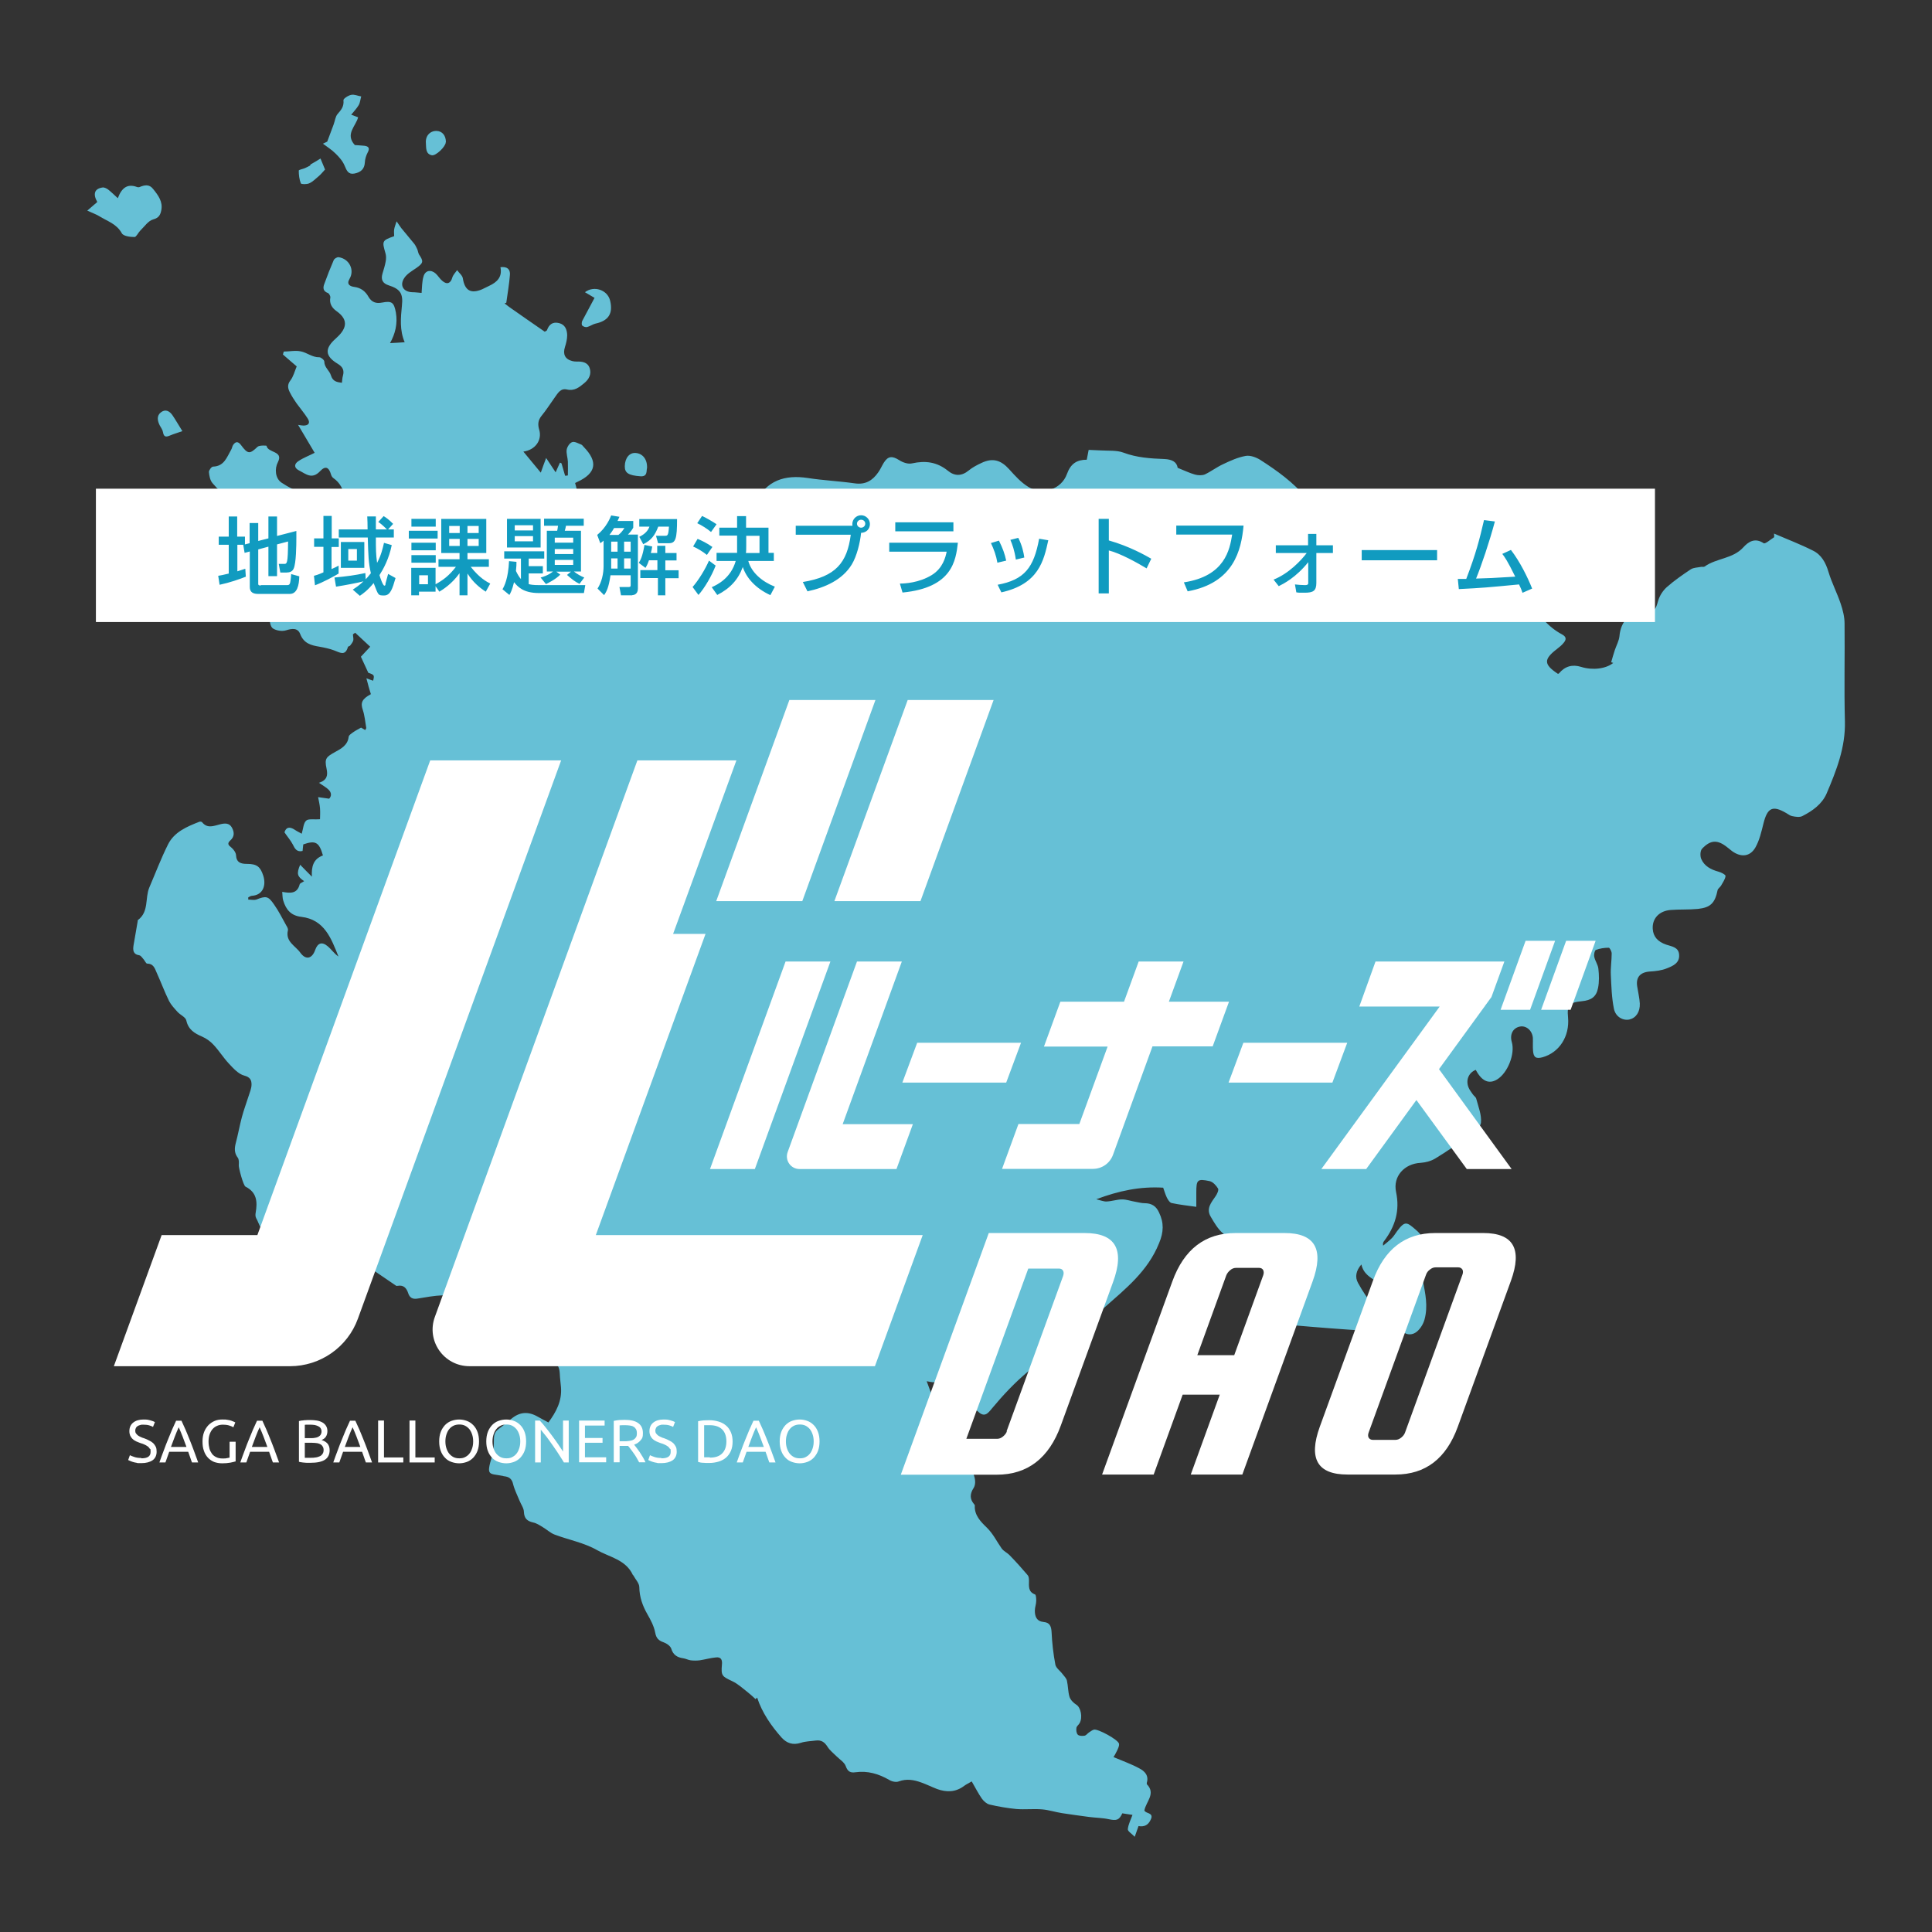
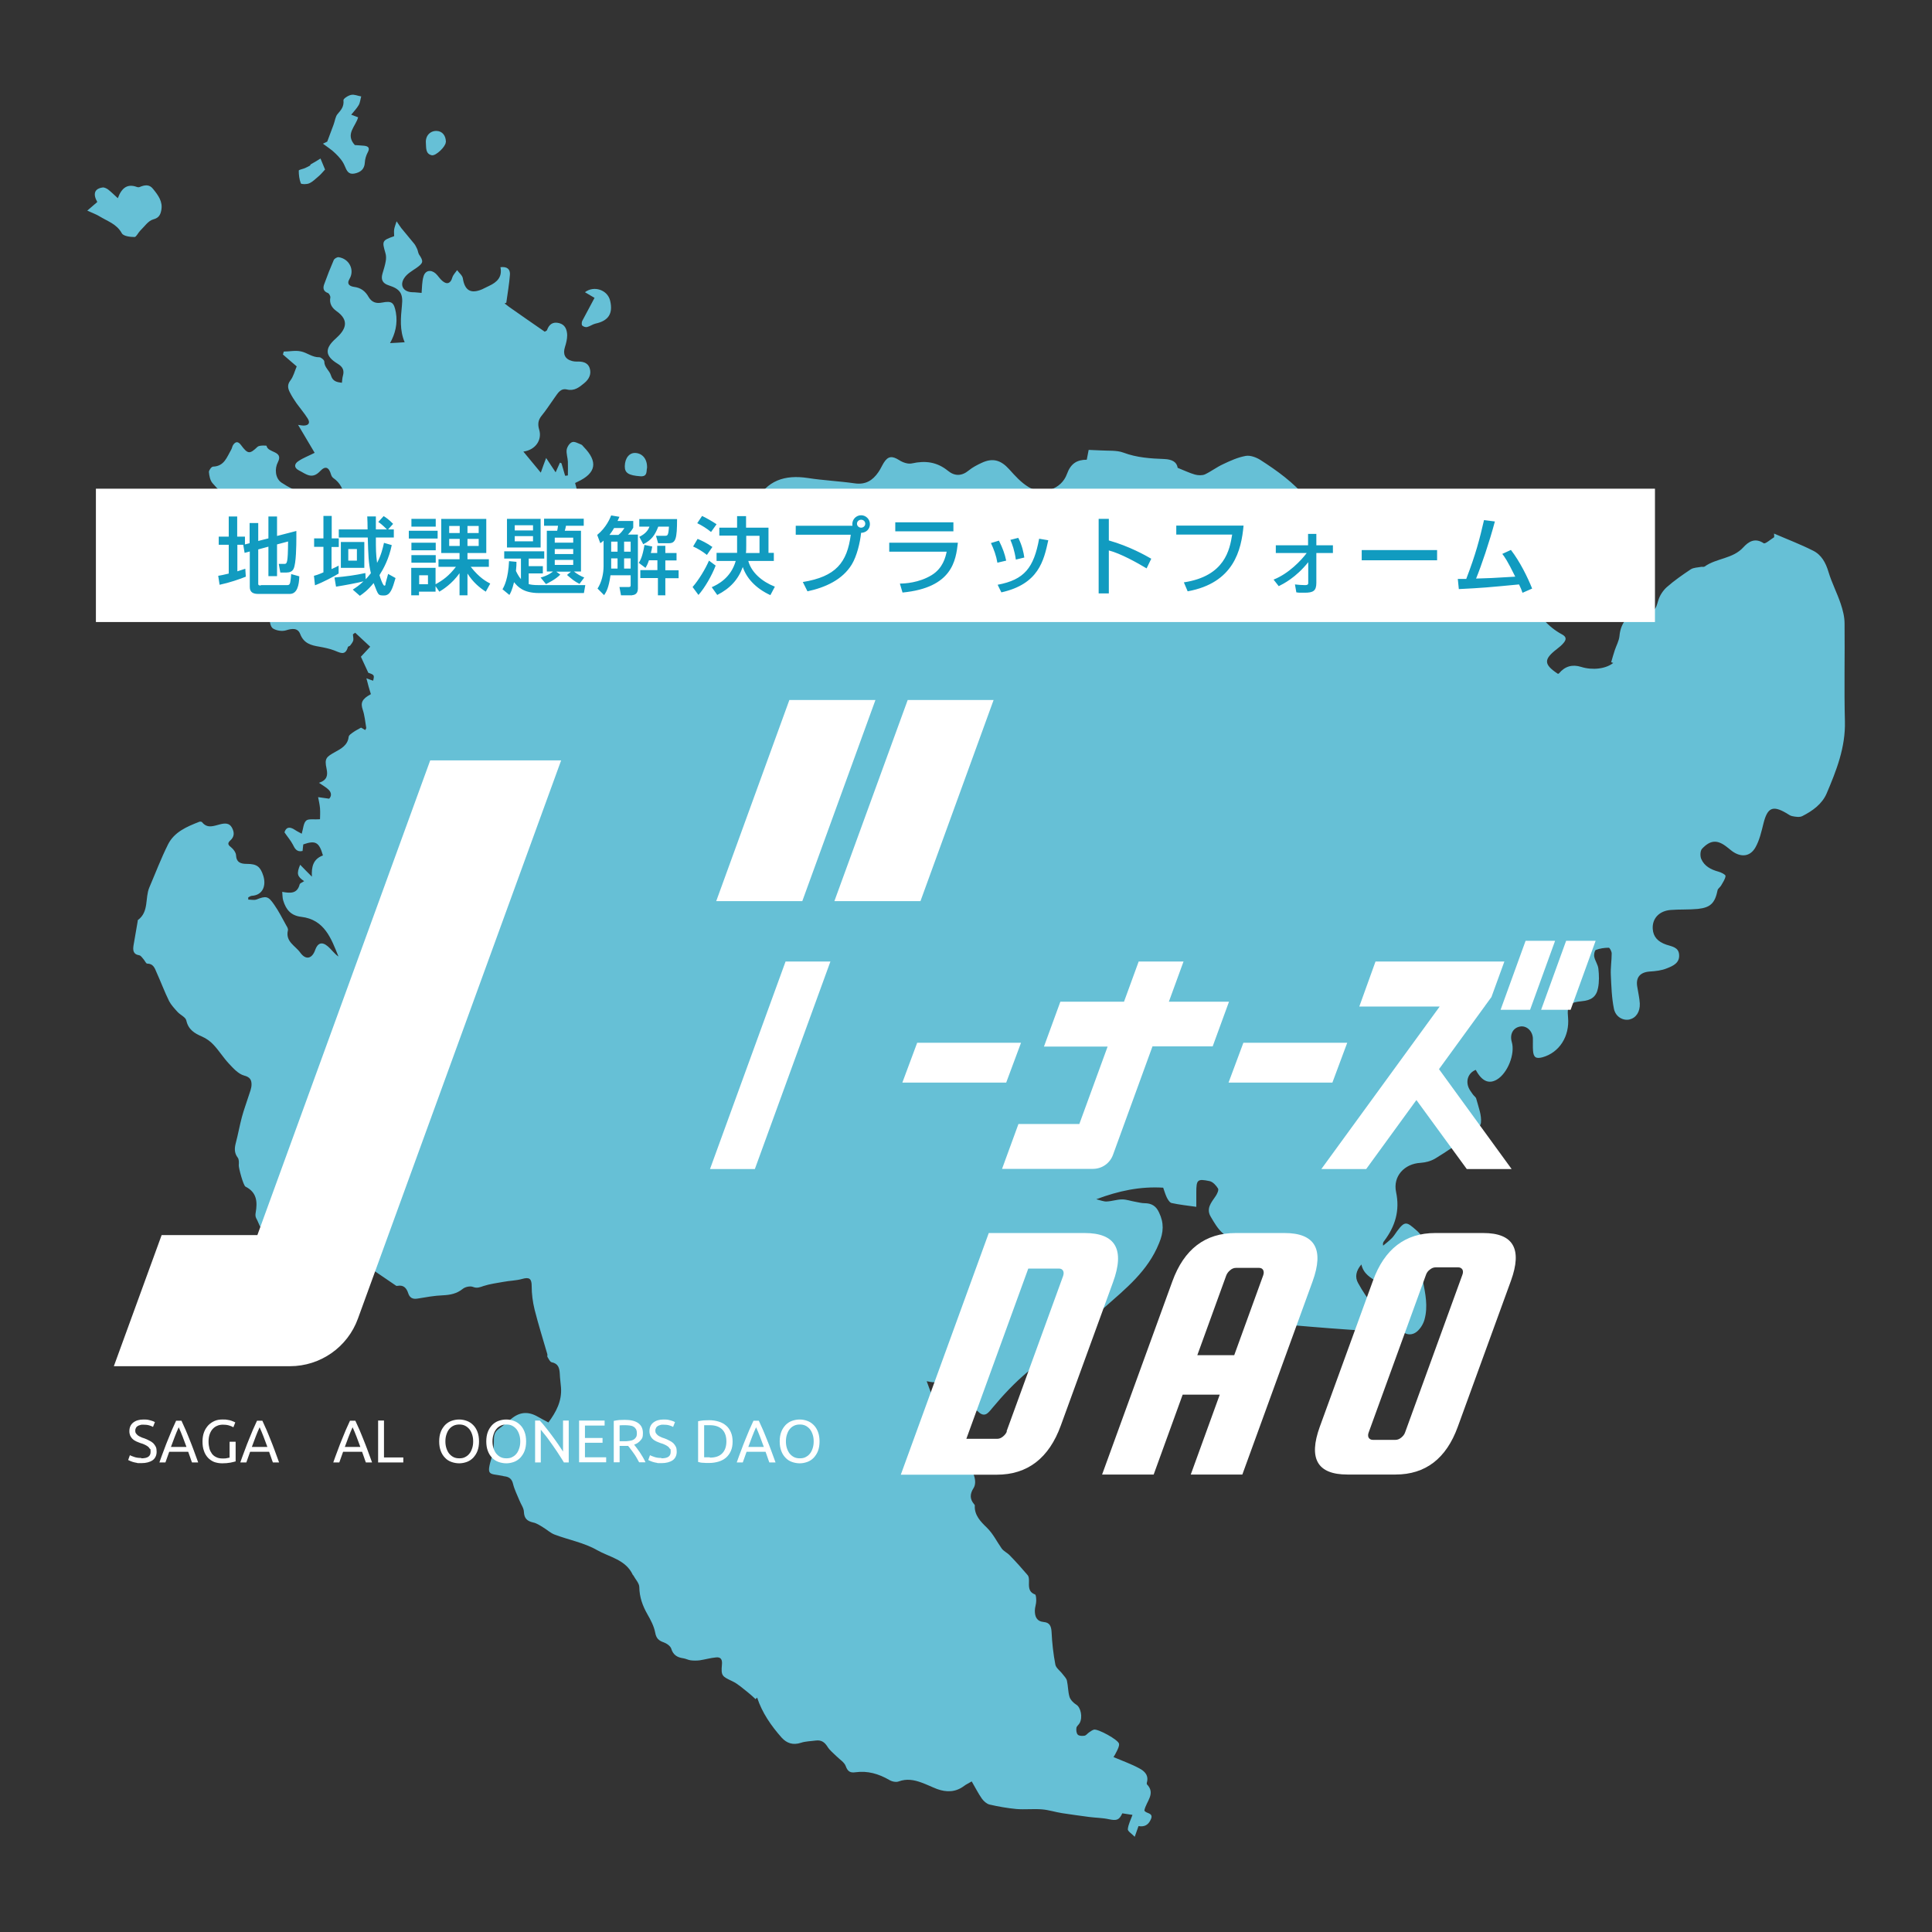
<svg xmlns="http://www.w3.org/2000/svg" version="1.1" viewBox="0 0 1120 1120">
  <rect x="0" y="0" width="1120" height="1120" fill="#333333" stroke="none" />
  <defs>
    <style>
      .cls-1 {
        fill: #119bc0;
        fill-rule: evenodd;
      }

      .cls-2 {
        fill: #fff;
      }

      .cls-3 {
        fill: #66c0d6;
      }
    </style>
  </defs>
  <g>
    <g id="_編集モード" data-name="編集モード">
      <g>
        <g>
          <path class="cls-3" d="M292.5,175.9c.4.3,1.5,1.2,2.6,2,6.9,4.8,13.8,9.7,20.7,14.4.6-.4,1.2-.6,1.3-.9,1.2-3.4,3.4-5,7-4.1,3.6.9,4.6,3.9,4.7,7,0,2.3-.6,4.7-1.3,6.9-1.3,4.1,0,7,4.2,8.1.8.2,1.6.3,2.5.3,3.2-.1,6.4.3,7.6,3.7,1.2,3.5-.3,6.5-3.1,8.8-2.9,2.4-5.7,4.7-10,3.7-3.7-.9-5.3,2.1-7.1,4.6-2.6,3.6-4.9,7.3-7.7,10.7-2.1,2.6-2.2,5.1-1.3,8.1,1.7,5.8-2.1,11.6-9.2,12.6,3.5,4.2,6.5,7.9,10.1,12.2,1.1-3.2,2-5.6,3.1-8.5,2,3,3.8,5.7,5.5,8.3.9-2.1,1.7-3.8,2.5-5.6.3.1.6.2.9.4l2.1,7.2c.5,0,1.1-.1,1.6-.2,0-2.7.1-5.4,0-8-.1-2.3-1-4.7-.7-6.9.3-1.7,1.7-3.9,3.2-4.4,1.4-.5,3.4.7,5.2,1.4.6.2,1,.9,1.5,1.4,8.4,8.6,7.2,15.2-3.6,20.2-.5.2-.9.5-1.4.7,2.1,7.5,1.8,8.5-2.2,9.6,2.3,6.2,7.5,10.4,14.7,9.9,8.5-.5,15.2,2.2,21.6,7.5,8,6.6,17.8,6.9,27.7,6,13.4-1.2,25.9-4.8,36.1-14,2.6-2.3,5.2-4.9,6.7-7.9,6.5-12.7,17-16,30.3-14,9,1.4,18.2,1.8,27.2,3.1,6.3.9,10.4-1.7,13.7-6.5,1.2-1.7,2-3.6,3.1-5.4,2.5-4,4.9-4.1,8.9-1.6,2.1,1.4,5.3,2.5,7.6,1.9,7.7-1.7,14.4-.8,20.7,4.3,3.9,3.2,8,3.2,12.1-.2,2.2-1.8,4.9-3.2,7.5-4.4,6.4-3,11.1-1.6,15.9,3.7,3.4,3.8,6.9,7.7,11.2,10.3,8.1,5,19.1,1.4,22.3-7.5,2.2-6.1,5.8-8.3,11.5-8.3.4-2.2.8-4.2,1.1-5.7,2.6.1,4.8.2,6.9.3,4.5.3,9.3-.2,13.3,1.3,7.7,2.9,15.7,3.4,23.7,3.7,4.3.2,7.2,1.6,7.7,5.1,3.8,1.5,6.8,3,10,3.9,1.8.5,4.2.6,5.8-.1,3.6-1.7,6.8-4.2,10.5-5.9,4.2-2,8.6-4,13.1-4.8,2.6-.5,6.1.8,8.5,2.3,9.8,6.3,19.3,13.1,26.8,22.2,1.8,2.2,3.7,3.3,6.8,1.6,4.8-2.6,8.7-1.7,12.2,2.5,2.1,2.6,4,4.2,7.7,2.9,3.1-1.1,5.4,1,7.7,3,2.7,2.4,6,4.3,8.8,6.7,1.7,1.4,3.5,3.2,4.1,5.2,1,3.4,2.7,5.3,6,6.1,2.3.5,4.7,1,6.7,2.1,2.2,1.2,4.6,2.9,5.8,4.9,5.1,8.4,9.7,10.2,19.3,7,7.7-2.5,7.6-2.4,11.7,4.9,2,3.5,4.8,6.5,7.2,9.8.2-.5.5-1,.7-1.6,3.2-.3,6.3-.7,9.5-.9,1.9,0,4,.9,5.7.3,5.2-1.7,7.4,1.2,9.7,5.1,4.6,7.8,10.2,14.9,18.4,19.3,2.7,1.4,2.7,3,1.1,4.9-1.1,1.4-2.5,2.5-3.9,3.6-7.8,6-7.8,8.9.5,14.4.2,0,.6-.1.7-.3q5.1-6.1,12.8-3.7c6.7,2.1,14.4,1.1,18.6-2.3-.4-.1-.8-.3-1.2-.4.7-2.3,1.3-4.7,2.1-7,.9-2.7,2.4-5.3,2.7-8.1.7-8.7,6.2-14.3,15-14.6,5.9-.2,5.8-.5,7.5-6.1.8-2.8,2.7-5.7,4.9-7.7,4.3-3.8,9.2-7.2,14-10.4,1.6-1,4-1,6-1.4.7-.1,1.5.2,2-.2,6.9-4.9,16.3-4.4,22.4-11.1,2.9-3.2,6.7-5.8,11.8-2.4.9.6,4-2.2,6.1-3.5,0-.7,0-1.4-.1-2.1,7.6,3.3,15.3,6.2,22.6,9.9,4.9,2.4,7.4,7,9,12.4,1.9,6.3,5,12.2,7.1,18.5,1.2,3.6,2.2,7.5,2.2,11.3.2,18.9-.3,37.8.2,56.7.4,15.1-4.9,28.5-10.6,41.9-2.7,6.2-8.2,10.1-14.1,13.1-1.6.8-4,.4-5.9,0-1.2-.2-2.2-1.1-3.3-1.7-8-4.7-11-3.2-13.3,5.9-1.2,4.8-2.3,9.8-4.7,14-3.1,5.4-8.4,5.8-13.5,2.1-1-.7-1.9-1.6-2.9-2.3-5.5-4.4-9.6-4.3-14.5.9-1.1,1.2-1.2,4.2-.5,5.9,1.8,4.2,5.6,6.2,10,7.4,1.6.4,4.2,1.8,4.1,2.5-.2,1.9-1.6,3.8-2.6,5.6-.6,1-1.8,1.7-2,2.6-1.5,7.4-4,10.1-11.4,10.9-5.2.5-10.5.2-15.7.6-6.8.5-10.9,5-10.5,11,.3,4.5,2.9,7.4,7.8,9.1,3.2,1.1,7.3,1.4,7.5,6,.3,4.7-3.7,6.4-7,7.7-3.1,1.3-6.7,1.7-10.1,1.9-5.4.4-8.1,3.3-7.2,8.7.5,3.3,1.3,6.5,1.5,9.8.2,4.9-2.2,8.4-6,9.3-3.6.8-8-1.4-9-6.2-1.3-6.4-1.5-13.1-1.8-19.7-.2-4.1.5-8.3.5-12.4,0-1.1-1.1-3.3-1.7-3.3-2.5,0-5.2.4-7.5,1.3-.7.3-1.2,2.7-.9,4,.5,2.4,2.2,4.6,2.4,7,.4,3.6.5,7.5-.2,11-1,5.2-4,7.2-9.4,7.7-7.3.7-8.7,2.2-8,9.4,1,11-5.1,20.4-14.8,23.1-3.8,1-5.2.1-5.5-3.8-.2-2.5,0-5-.1-7.5-.4-4.3-3.9-7.2-7.5-6.5-4.1.8-6,4.6-4.7,9,2,6.8-2.4,18-8.6,21.7-4.7,2.8-8.8,1-12.3-5.6-4.1,1.6-6,6-4.1,10.4.6,1.4,1.6,2.6,2.4,3.8.6.9,1.8,1.6,2,2.6,1.2,4.6,3.2,9.4,2.7,13.9-.4,2.9-4.4,5.6-7.3,7.7-6.2,4.6-12.6,9-19.2,13-2.5,1.5-5.6,2.3-8.5,2.5-9.4.5-16.1,7.8-14.2,16.9,2.3,10.8-.5,19.9-6.9,28.4-.5.6-.9,1.3-.6,2.7,1.7-1.4,3.5-2.8,5.1-4.4,1.2-1.2,2-2.7,3-4,4.6-6.2,5.6-5.4,11.3-.4,5,4.3,3.5,7.6,2.6,12.6-.9,5.2,0,11,1,16.4,1.5,7.6,3.1,15,1,22.6-.7,2.6-2.4,5.4-4.5,7.1-4,3.2-9.1,1.1-10.3-3.9-.5-2.1-.7-4.4-.9-6.6-.7-8.1-4.7-14.1-11.5-18.3-4.1-2.5-8.2-4.7-9.4-10.2-3.1,3.6-3.9,7.3-1.9,10.8,2.6,4.7,5.6,9.3,9,13.3,2.2,2.5,3.1,4.6,1.7,7.6-.7,1.5-.7,3.4-1.5,4.7-.7,1.1-2.4,2.3-3.5,2.2-14.6-1-29.3-2.1-43.9-3.4-1.4-.1-3.3-1.4-4-2.7-2.9-4.9-4-10.4-3.1-16,.5-3.1.4-5.2-3.7-5.7-4.5-.6-5.3-3.6-3.6-8.9-8.8-6.8-17.5-13.1-25.7-19.9-3-2.5-5.1-6.2-7.1-9.6-2.9-4.8.3-8.3,2.8-12,.9-1.3,1.9-3.5,1.4-4.4-1.1-1.8-3-3.9-4.9-4.3-7.1-1.5-7.7-.8-7.7,6.6,0,2.5,0,5,0,8.3-5-.7-9.7-1.2-14.3-2.2-1.1-.2-2.2-2-2.8-3.2-1-2.1-1.6-4.4-2.1-5.7-13.4-.8-25.7,1.8-38.8,6.7,2.5.6,4.3,1.4,6,1.3,3-.1,6-1.2,9-1.2,2.6,0,5.2,1,7.8,1.4,1.7.3,3.5.8,5.2.8,4,0,6.7,1.6,8.4,5.4,2.9,6,2.7,11.4,0,17.8-6.5,16.2-19.4,26.4-31.7,37.3-4.5,3.9-9.5,7.2-14,11.1-1.1.9-2,2.9-1.8,4.2.5,3.2-.6,5-3.4,6.2-18.7,8-33.1,21.5-45.9,36.9-2.3,2.8-4.4,5.7-8.3,1.7-.8-.8-2.6-.6-4-.8-3.1-.6-6.2-1.1-9.3-1.9-5.3-1.3-8-4.6-7.8-10.2.1-2.7-.9-4.1-3.9-3.9-1.6.1-3.2-.4-4.6-.6,2,5.5,4.1,11,6.1,16.5,2.7,7.5-.3,11.5-8.3,11.3-.8,0-1.6,0-2.6,0-.5,1.9-1,3.7-1.6,6.2,4.1-.6,7.9-1,11.7-1.8,3-.7,5.2-.6,6,2.9,0,.1.1.2.2.4q3.4,7.2-3.6,11.1c-.6.3-1.1.7-1.9,1.2,2.3,2.4,4.2.9,5.9-.2,4.9-3.1,7.5-3.2,10.8-.2,4.4,4,6.8,10.8,4.5,14.5-2.2,3.4-2.3,6.4.3,9.4.2.2.4.5.4.7-.4,5.7,3.6,9.6,6.9,12.8,3.8,3.7,5.8,8.1,8.7,12.2,1.2,1.6,3.3,2.5,4.7,4,3.6,3.7,7.1,7.6,10.4,11.5.6.7.7,2.1.7,3.1,0,3.1-.6,6.5,3.5,8,.6.2.7,2.4.7,3.7,0,1.9-.8,3.8-.8,5.7,0,3.4,1,6.2,5.2,6.6,3.4.3,4.3,2.4,4.5,5.8.3,6.3,1,12.7,2.2,18.9.4,2,2.8,3.6,4.2,5.5.9,1.2,2.2,2.4,2.5,3.8.7,3.1.6,6.4,1.5,9.4.6,1.8,2.3,3.5,3.9,4.5,2.6,1.5,3.9,7.4,1.9,10.8-.6,1-1.7,1.7-1.8,2.7-.2,1.3,0,3.1.8,3.9.8.8,2.6.8,3.9.6,1-.2,1.7-1.3,2.6-1.9.9-.6,1.8-1.3,2.8-1.6,2.2-.7,14.3,5.9,14.6,8.2.2,1.3-.6,2.8-1.2,4.1-.7,1.5-1.6,3-2,3.6,5.4,2.3,10.3,4,14.9,6.5,3.1,1.6,5.7,4.1,4.4,8.4,0,.2,0,.7,0,.8,5.4,5.5-.4,10-1.4,15.2.6,2,5.7,1.1,3.7,5.3-1.4,3.1-3.6,4.4-7.1,3.8-.6,1.8-1.2,3.4-2.2,6.2-1.7-1.8-4.1-3.2-4-4.4.3-2.9,1.8-5.7,2.7-8.3-1.2-.2-3.5-.5-5.9-.9-1.8,3.9-3.2,4.4-7.9,3.4-3.7-.8-7.6-.8-11.4-1.3-5.2-.7-10.4-1.4-15.6-2.2-3.9-.6-7.8-1.9-11.7-2.2-4.9-.4-9.9.2-14.8-.2-5.2-.5-10.4-1.4-15.6-2.6-1.6-.4-3.3-1.9-4.4-3.4-2.1-3-3.8-6.4-5.9-10-1.6,1-3.1,1.6-4.4,2.6-4.9,3.7-10.2,3.8-15.7,1.8-3.1-1.2-6.1-2.7-9.2-3.8-4.2-1.5-8.4-2.3-13-.6-1.5.6-3.9.1-5.4-.8-6.2-3.6-12.6-5.5-19.8-4.5-2.8.4-4.4-.4-5.5-3.5-.8-2.3-3.5-3.9-5.4-5.8-1.8-1.8-3.9-3.4-5.2-5.5-1.7-2.7-3.6-4-6.8-3.6-2.9.4-5.9.4-8.6,1.3-4.6,1.5-8.2.3-11.2-3-6.1-6.9-11.3-14.4-14.2-23.2-.3.3-.6.6-.9.9-1.4-1.3-2.8-2.6-4.3-3.8-3-2.3-5.8-5-9.2-6.6-5.9-2.8-6.6-3.1-6-9.6.3-2.9-.6-4.5-3.4-4.2-3.2.3-6.3,1.2-9.5,1.7-1.7.2-3.5.2-5.2,0-1.5-.2-2.9-1-4.4-1.2-3.4-.5-5.8-1.9-6.9-5.6-.5-1.5-2.6-3-4.3-3.6-2.9-1-4.4-2.3-5-5.7-.7-3.7-2.6-7.3-4.5-10.6-2.8-4.9-4.6-9.9-4.7-15.7,0-2.3-2.3-4.6-3.5-6.9,0-.1-.3-.1-.3-.3-4.1-8.8-13.5-10.2-20.7-14.3-7.5-4.3-16.4-5.9-24.6-9-2.4-.9-4.5-2.9-6.7-4.2-1.8-1.1-3.7-2.4-5.7-2.8-3.5-.8-5.2-2.3-5.4-6.1,0-2.2-1.7-4.4-2.6-6.7-1.3-3.2-2.9-6.3-3.7-9.6-.7-3-2.4-4.1-5.1-4.4-.3,0-.5-.1-.8-.2-7.9-1.6-9.9.4-6.3-11.3.9-3.1,1.1-6.5,1.1-9.7,0-2.6.5-4.5,2.6-6.1,2.6-1.9,5.1-3.9,7.5-6,4.9-4.1,9.9-4.4,15.4-1.2,1.9,1.1,3.9,2.1,6.1,3.3,4.5-6.1,7.9-12.4,7.3-20.3-.2-2.6-.6-5.2-.7-7.9-.2-3.3-.8-5.9-4.7-6.7-1-.2-1.7-1.9-2.4-3-.3-.4,0-1.1-.1-1.6-2.5-8.6-5.2-17.2-7.4-25.9-1.1-4.5-1.7-9.1-1.7-13.7,0-4.2-1.3-5.3-5.5-4.1-3.5,1-7.3,1-10.9,1.7-3.9.7-7.8,1.2-11.5,2.4-2.1.7-3.7,1.5-6.2.5-1.6-.6-4.5,0-5.9,1.2-3.5,2.8-7.3,3.5-11.6,3.7-4.9.2-9.8,1.1-14.6,1.9-2.9.5-4.6-.6-5.4-3.2-1-3-2.7-4.8-6.1-4.2-.3,0-.6.1-.8,0-3.8-2.5-7.5-5.2-11.3-7.7-1.7-1.1-3.4-2.5-5.3-3-3.8-1.1-7.9-1.4-11.6-2.6-1.7-.6-3.5-2.3-4.4-4-3-5.6-8.9-7.7-14.6-4.5-1.1.6-2.1,1.4-3.1,2-6,3.5-11.3,1-14.7-5.4-2.5-1.5-5-3-7.5-4.6-.3-.2-.6-.8-.9-.8-5.4-.3-5.8-5.2-7.8-8.6-.5-.9-.5-2.2-.3-3.2,1.1-6.3.7-11.8-5.9-15.1-1.3-.7-4-10.9-3.9-12.4.1-1.5.2-3.4-.6-4.4-2.1-2.8-1.9-5.5-1.1-8.6,1.3-4.9,2.2-10,3.5-14.9,1.1-4.1,2.6-8.1,3.9-12.2.7-2.2,1.7-4.5,1.7-6.7,0-2.6-.8-4.3-4.3-5.2-3.3-.9-6.3-4.2-8.8-6.9-3.2-3.4-5.7-7.5-8.9-10.9-1.8-2-4.2-3.7-6.7-4.8-4.4-1.9-7.9-4-9.1-9.3-.4-2-3.5-3.2-5.1-5-1.8-2-3.7-4-4.9-6.3-2.7-5.5-4.8-11.2-7.3-16.7-1-2.4-1.9-5-5.4-5-.7,0-1.3-1.6-2-2.4-.8-.9-1.6-2.2-2.5-2.4-3.8-.6-3.8-3.1-3.4-5.8.8-4.7,1.6-9.3,2.4-13.9,0-.3,0-.7.2-.8,6.4-4.8,4-12.6,6.5-18.7,3.6-8.4,6.8-16.9,10.9-25.1,3.6-7.2,10.9-10.3,18.1-13.1.4-.2,1.3-.1,1.6.2,3.2,4,6.9,2.1,10.7,1.2,2.5-.6,5.1-.8,6.6,1.9,1.5,2.7,1.6,5.3-.9,7.5-2,1.8-1.1,2.8.7,4.2,1.2,1,2.5,2.8,2.6,4.2.2,4.4,2.7,5.2,6.4,5.2,5.7,0,7.7,1.6,9.4,6.8,1.8,5.6-.1,11.3-6.6,11.7-.7,0-1.4.6-2.1.9,0,.4,0,.9,0,1.3,1.5,0,3.3.4,4.6,0,5.7-2.2,6.9-2.2,10.4,2.9,2.7,3.8,4.8,8.1,7.1,12.2.5.8,1.1,1.9.9,2.7-1.6,6.6,4.4,9,7.2,13,3.2,4.4,6.8,3.5,8.6-1.6,1.4-4,3.9-5,7.2-2.2,2.2,1.8,3.8,4.3,6.3,6-4.2-10.5-8.1-21.4-21.5-23-6.1-.7-8.9-4.2-10.5-9.4-.5-1.5-.4-3.1-.6-5.1,4.8.9,8.7,1.1,10.1-4.3.2-.8,1.7-1.2,2.6-1.9-4-2.7-4.5-4.3-2.3-9.5,2.3,2.4,4.6,4.7,6.8,6.9-.3-5.5.6-10.2,6.4-12.3-2.2-7.7-4.3-8.9-11.4-6.4-.1,1.1-.3,2.4-.4,3.8-3.3.8-4.5-1.3-5.7-3.8-1.2-2.3-2.9-4.2-4.8-7,.9-2.9,2.8-3.6,6.1-1.4,1.3.9,2.7,1.5,3.9,2.2.9-3,1-6.2,2.6-7.6,1.3-1.2,4.5-.5,8-.8,0-1.4.2-3.9,0-6.4-.2-2.2-.7-4.3-1.1-6.4,1.9.3,3.8.5,6.4.9,1.3-1.3,1.6-3.3-.3-5.2-1.4-1.4-3.3-2.4-5.6-4,4.8-1.6,5.2-4.4,4.4-8.2-1.3-6-.2-6.8,5.2-9.8,3.3-1.8,7.1-3.9,7.6-8.6.1-1.1,1.8-2.1,2.9-2.9,1.1-.8,2.4-1.4,4.3-2.5.3.2,1.3.7,2.4,1.4.3-.6.7-1,.6-1.3-.6-3.5-.9-7.1-2-10.4-1.4-4.1-.5-6.3,4.7-9.1-.4-1.4-.9-2.8-1.3-4.3-.4-1.5-.8-2.9-1.3-4.9,1.5.6,2.7,1,3.9,1.4.8-3.2.7-3.4-2.8-4.6-1.6-3.5-2.9-6.3-4.3-9.3,1.4-1.5,3.4-3.7,5.4-5.8-3.1-2.9-5.9-5.5-8.7-8.1-.4.3-.9.6-1.3.9,0,1.2.4,2.4.2,3.5-.3,1.1-1.1,2.1-1.8,3-.3.4-1.2.5-1.3.8-1.6,5.7-4.9,3.1-8.1,2-2.7-1-5.6-1.6-8.4-2.1-4.9-.8-9.1-1.9-11.2-7.4-1.4-3.6-4.7-3.2-8.2-2.1-2.3.7-5.6.2-7.6-1.1-1.4-.9-2-4.1-1.8-6.1.3-3.1,2.5-4.8,5.9-4,1.1.2,2.2,0,3.4,0l.2-1.1c-2.6-1-5.3-1.6-7.7-3-1.9-1.1-3.3-2.9-4.9-4.4-.3-.3-.5-1.3-.7-1.3-5,0-4.8-4.5-6.6-7.4-1.2-1.9-3.3-3.5-5.4-4.3-3.5-1.4-7.4-2.1-10.8-3-.2-2.8-.3-4.9-.4-7.3-1.8.4-3,.7-4.5,1.1-.3-1.5-.5-2.9-.8-4.8-3.3,1-6.4,2-9.8,3,.5-4.4.9-8.5,1.4-13-1.3,0-1.7,0-2,.1-3,1.7-5.9,1.9-8-1.3-1.7-2.7-.4-5.8,3.2-7.9.4-.2.7-.4,1.1-.6,5.7-3.1,11.4-6.1,17.4,0-.2.5-.9,1.7-1.7,3.3,1.7-.2,2.9-.4,4.1-.4,3,0,5.1-1.3,6.1-4.2,1.1-3.1-.4-5.3-2.5-7.4-3.5-3.4-7.1-6.5-10.2-10.2-1.4-1.6-1.9-4.2-2.1-6.5,0-1,1.5-3.1,2.4-3.1,6.5-.2,8-5.5,10.5-9.8.5-.8.6-1.9,1.1-2.7,1.4-2.1,2.9-2.3,4.6,0,4,5.4,5.1,5.3,9.6,1,1.1-1,5.2-.7,5.2-.6.7,4.3,10,2.8,6.6,9.5-2,3.8-1.6,9.4,2.1,11.9,3.9,2.6,8.3,4.8,12.8,6.5,4,1.6,3.5,4.7,3,7.5-.4,2.4-2,4.5-2.9,6.8-1,2.4-1.8,4.8-2.6,7.1,3.1.2,5.8-.4,7.5.7,1.8,1.2,2.6,4,4,6.2,1.3-.4,2.9-.8,4.5-1.4,2.6-1,3.9-2.4,3.3-5.7-.9-5.6,1.2-7.3,6.8-6.9.2-.2.5-.4.5-.6-.7-8.1,1.4-17.1-6.9-22.9-.6-.4-1.1-1.3-1.3-2-1.2-4.2-3.2-5.3-6.3-2-4.8,5.1-8.3,1.6-12.3-.4-3-1.5-2.8-3.8-.3-5.4,2.8-1.9,6.1-3.1,9.4-4.8-3-5.1-6.2-10.4-9.6-16.2,1.4.2,2.2.4,3.1.4,3.1,0,4.1-1.6,2.4-4.2-1.9-3-4.3-5.8-6.4-8.7-1.4-2-2.8-4.2-3.9-6.4-1.1-2.2-1.6-4.3.3-6.8,1.8-2.3,2.5-5.4,3.7-8.2-2.4-2-5.2-4.5-8-6.9l.5-1.7c3.3,0,6.7-.8,9.9-.1,3.6.7,6.6,3.5,10.7,3.4,1,0,2.9,1.6,2.9,2.5,0,3.4,3,5.2,3.8,7.9,1.1,3.7,3.5,4,6.4,4.4.2-1.4.2-2.8.6-4.1.9-3.2-.2-5.2-3-6.9-7.5-4.5-7.7-8.9-1.1-14.7,5.5-4.9,8.3-10.3.3-15.9-2.5-1.8-4.2-4.3-3.5-7.9.1-.7-.7-2.2-1.3-2.5-2.9-1-3.1-3-2.2-5.3,1.7-4.7,3.5-9.3,5.5-13.9.4-.8,1.9-1.7,2.8-1.6,6.2.9,9.4,7.4,6.3,12.6-1.9,3.2.5,4.3,2.6,4.6,4,.5,6.6,2.5,8.5,5.9,1.8,3,4.3,3.9,7.8,3.2,5.7-1.1,6.9-.1,8,5.8,1.1,6.4-.4,12.4-3.4,17.7,2.7-.1,5.4-.3,8.5-.5-3-7-2.3-14.1-1.6-21.3.8-7-1.1-9.6-7.7-11.7-3.4-1.1-4.6-3.2-3.6-6.7.7-2.4,1.5-4.8,1.9-7.2.3-1.6.3-3.4-.2-4.9-2-6.9-1.9-7.2,5.1-9.7,0-1.2-.2-2.6,0-3.9.2-1.3.7-2.5,1.4-4.7,1.3,1.8,1.9,2.9,2.7,3.9,2.5,3.1,5.1,6.1,7.6,9.2.7.9,1.2,2.1,1.7,3.1.4,1,.5,2.1,1,3,2.8,4.1,2.5,5-1.6,7.9-2.5,1.7-5.3,3.3-6.9,5.7-2.9,4.3-.6,8.1,4.5,8.3,1.9,0,3.8.3,5.5.4.3-3.3.2-6.5,1.1-9.5,1-3.6,4.3-4.2,7.1-1.7,1.4,1.3,2.4,3.1,3.9,4.3,2.7,2.3,4.8,1.3,5.7-2,.5-1.6,1.8-2.9,2.8-4.3,1.1,1.6,3,3,3.3,4.7,1.1,7.1,4.6,9.2,11.2,6.4,1.4-.6,2.7-1.4,4.1-2,4.5-2.1,7.7-5.1,6.5-10.8,3.8-.5,5.8,1.1,5.5,4.5-.4,5.2-1.3,10.3-2.1,16.1Z" />
          <path class="cls-3" d="M50.6,122.1c2.5-2.2,4.2-3.6,5.8-5-2.6-4.6-1.7-7.7,3-8.4,1-.2,2.3.5,3.2,1.1,1.8,1.4,3.5,3.1,5.7,5.1,2.3-6.2,5.7-8.5,11.1-6.5.5.2,1.2.2,1.6,0,2.9-1.2,5.6-1.7,7.8,1.2,2.9,3.6,5.7,7.3,4.7,12.3-.5,2.5-1.3,4.4-4.7,5.3-2.9.8-5.1,4.2-7.5,6.5-1.2,1.2-2.3,3.7-3.3,3.7-2.6,0-6.5-.5-7.4-2.2-3-5.5-8.5-7-13.1-9.9-1.8-1.1-3.9-1.8-6.9-3.2Z" />
          <path class="cls-3" d="M189.7,82.1c1.2-3.3,2.5-6.6,3.7-9.9.8-2.1,1-4.6,2.3-6.1,2.1-2.4,3.8-4.4,3.4-8-.1-.9,2.8-2.8,4.5-3.1,1.8-.4,3.8.6,5.8.9-.5,1.7-.6,3.6-1.5,5.1-1.1,1.9-2.7,3.5-4.3,5.5,1.4.5,2.6,1,4,1.5-1.3,5.2-7.7,9.7-1.9,16.1,1.4.1,3.4.2,5.5.4,2.6.3,3.3,1.5,1.9,4-.9,1.7-1.5,3.8-1.6,5.7-.2,3.9-2.5,5.7-6,6.4-3.5.7-4.5-1.6-5.7-4.5-1.1-2.7-3.2-5.1-5.4-7.2-2.1-2.1-4.8-3.8-7.2-5.6.8-.4,1.7-.8,2.5-1.2Z" />
          <path class="cls-3" d="M344.7,172.7c-2.1-1.2-3.9-2.3-5.6-3.3,5.2-4,13.1-1.4,14.6,4.9,1.8,7.5-1,11.7-8.5,13.3-1.7.4-3.2,1.6-4.9,2-.9.2-2.2-.3-2.8-.9-.4-.4-.3-1.9,0-2.6,2.3-4.4,4.7-8.8,7.2-13.5Z" />
          <path class="cls-3" d="M188.5,98.2c-1.3,1.4-2.4,2.8-3.7,3.9-1.8,1.5-3.5,3.3-5.6,4.2-1.4.6-4.5.6-4.8,0-.9-2.3-1.2-4.9-1.2-7.4,0-.5,2.3-.9,3.5-1.4,1-.4,2-1,3-1.5.2-.1.2-.6.4-.7,1.9-1.1,3.8-2.2,5.7-3.4.7,1.8,1.5,3.6,2.6,6.3Z" />
          <path class="cls-3" d="M375.1,271.2c-.5,2,.4,5.2-3.9,4.9-6.8-.5-9.1-1.9-9-5.9.1-4.7,2.7-7.9,6.3-7.6,4.1.3,6.8,3.7,6.6,8.7Z" />
-           <path class="cls-3" d="M105.8,249.9c-3.1,1.1-5.2,1.7-7.1,2.5-2.1.9-3.7,1.3-4.2-1.8-.2-1.4-1.2-2.7-1.9-4-1.3-2.6-1.9-5.5.6-7.5,2.6-2.1,5-.9,6.7,1.5,2.1,3.1,3.9,6.3,5.8,9.3Z" />
          <path class="cls-3" d="M258.4,82.5c0,2.4-5.7,8-8.1,7.5-3.7-.8-3.2-4.4-3.4-7-.4-4.3,2.5-7.2,6.2-7.1,3.3.1,5.4,2.7,5.4,6.5Z" />
        </g>
        <g>
          <g>
            <path class="cls-2" d="M82,845.4c3.6,0,5.3-1.2,5.3-3.7s-.2-1.4-.5-1.9c-.3-.5-.7-1-1.3-1.4-.5-.4-1.2-.7-1.8-1s-1.4-.6-2.2-.8c-.9-.3-1.7-.7-2.5-1-.8-.4-1.5-.8-2.1-1.4-.6-.5-1-1.2-1.4-1.9-.3-.7-.5-1.6-.5-2.6,0-2.1.7-3.8,2.2-5,1.5-1.2,3.5-1.8,6-1.8s2.8.2,4,.5c1.2.3,2.1.7,2.6,1l-1.1,2.8c-.5-.3-1.2-.6-2.2-.9-1-.3-2.1-.4-3.4-.4s-1.3,0-1.8.2c-.6.1-1.1.4-1.5.6-.4.3-.8.6-1,1.1-.2.4-.4.9-.4,1.5s.1,1.2.4,1.6c.3.4.6.8,1.1,1.2.5.3,1,.7,1.6.9.6.3,1.3.6,2.1.8,1.1.4,2,.8,2.9,1.3.9.4,1.6.9,2.3,1.5.6.6,1.1,1.3,1.5,2.1.4.8.5,1.8.5,2.9,0,2.1-.8,3.8-2.3,4.9-1.6,1.1-3.8,1.7-6.6,1.7s-1.8,0-2.7-.2c-.8-.1-1.5-.3-2.2-.5-.6-.2-1.2-.4-1.6-.6-.5-.2-.8-.4-1.1-.5l1-2.8c.5.3,1.4.6,2.5,1,1.1.4,2.4.6,4,.6Z" />
            <path class="cls-2" d="M111.3,847.8c-.4-1.1-.8-2.1-1.1-3.1-.4-1-.7-2.1-1.1-3.1h-11l-2.2,6.2h-3.5c.9-2.6,1.8-5,2.6-7.1.8-2.2,1.6-4.3,2.4-6.2.8-2,1.6-3.8,2.3-5.6.8-1.8,1.6-3.6,2.4-5.3h3.1c.8,1.8,1.6,3.5,2.4,5.3.8,1.8,1.5,3.7,2.3,5.6.8,2,1.6,4,2.4,6.2.8,2.2,1.7,4.6,2.6,7.1h-3.7ZM108.1,838.8c-.7-2-1.5-4-2.2-5.9-.7-1.9-1.5-3.7-2.3-5.5-.8,1.8-1.6,3.6-2.3,5.5-.7,1.9-1.5,3.9-2.2,5.9h9.1Z" />
            <path class="cls-2" d="M133.2,835.8h3.4v11.4c-.3,0-.7.2-1.2.3s-1.1.2-1.8.4c-.7.1-1.4.2-2.3.3-.8,0-1.7.1-2.5.1-1.7,0-3.3-.3-4.7-.8-1.4-.6-2.6-1.4-3.6-2.5-1-1.1-1.8-2.4-2.3-4-.6-1.6-.8-3.4-.8-5.4s.3-3.8.9-5.4c.6-1.6,1.5-2.9,2.5-4,1.1-1.1,2.3-1.9,3.7-2.5,1.4-.6,2.9-.8,4.5-.8s2.1,0,2.9.2c.9.1,1.6.3,2.2.5.6.2,1.1.4,1.5.6.4.2.6.3.8.4l-1.1,2.8c-.7-.4-1.6-.8-2.7-1.1-1.1-.3-2.3-.4-3.4-.4s-2.4.2-3.4.7c-1,.4-1.9,1.1-2.6,1.9-.7.8-1.3,1.9-1.7,3.1-.4,1.2-.6,2.6-.6,4.1s.2,2.8.5,4c.3,1.2.9,2.2,1.5,3.1.7.9,1.5,1.5,2.6,2,1,.5,2.2.7,3.6.7s1.8,0,2.5-.2c.7-.1,1.2-.2,1.5-.3v-9.1Z" />
            <path class="cls-2" d="M158.2,847.8c-.4-1.1-.8-2.1-1.1-3.1-.4-1-.7-2.1-1.1-3.1h-11l-2.2,6.2h-3.5c.9-2.6,1.8-5,2.6-7.1.8-2.2,1.6-4.3,2.4-6.2.8-2,1.6-3.8,2.3-5.6.8-1.8,1.6-3.6,2.4-5.3h3.1c.8,1.8,1.6,3.5,2.4,5.3.8,1.8,1.5,3.7,2.3,5.6.8,2,1.6,4,2.4,6.2.8,2.2,1.7,4.6,2.6,7.1h-3.7ZM155,838.8c-.7-2-1.5-4-2.2-5.9-.7-1.9-1.5-3.7-2.3-5.5-.8,1.8-1.6,3.6-2.3,5.5-.7,1.9-1.5,3.9-2.2,5.9h9.1Z" />
-             <path class="cls-2" d="M179.8,848c-.5,0-1,0-1.6,0-.6,0-1.1,0-1.7-.1-.6,0-1.1-.1-1.7-.2-.6,0-1.1-.2-1.5-.3v-23.6c.5-.1,1-.2,1.5-.3.6,0,1.1-.1,1.7-.2.6,0,1.1,0,1.7-.1.6,0,1.1,0,1.6,0,1.4,0,2.7.1,3.9.3,1.2.2,2.3.6,3.2,1.1.9.5,1.6,1.2,2.1,2,.5.8.8,1.8.8,3s-.3,2.4-.9,3.3-1.5,1.5-2.5,1.9c1.4.4,2.6,1.1,3.4,2,.8.9,1.3,2.2,1.3,3.9,0,2.4-.9,4.3-2.7,5.5-1.8,1.2-4.6,1.8-8.5,1.8ZM176.7,833.7h3.6c.8,0,1.6,0,2.4-.2.7-.1,1.4-.3,1.9-.6.5-.3,1-.7,1.3-1.2.3-.5.5-1.1.5-1.9s-.2-1.3-.5-1.8c-.3-.5-.8-.9-1.4-1.2-.6-.3-1.2-.5-2-.7-.8-.1-1.6-.2-2.5-.2s-1.5,0-2,0c-.5,0-.9,0-1.3.1v7.5ZM176.7,836.5v8.6c.3,0,.6,0,.9,0,.3,0,.7,0,1.1,0,.4,0,.9,0,1.4,0,1,0,2,0,2.9-.2.9-.1,1.7-.4,2.4-.7.7-.3,1.2-.8,1.6-1.4.4-.6.6-1.3.6-2.2s-.2-1.5-.5-2c-.3-.5-.7-1-1.3-1.3-.6-.3-1.3-.6-2.1-.7s-1.7-.2-2.7-.2h-4.4Z" />
            <path class="cls-2" d="M212.1,847.8c-.4-1.1-.8-2.1-1.1-3.1-.4-1-.7-2.1-1.1-3.1h-11l-2.2,6.2h-3.5c.9-2.6,1.8-5,2.6-7.1.8-2.2,1.6-4.3,2.4-6.2.8-2,1.6-3.8,2.3-5.6.8-1.8,1.6-3.6,2.4-5.3h3.1c.8,1.8,1.6,3.5,2.4,5.3.8,1.8,1.5,3.7,2.3,5.6.8,2,1.6,4,2.4,6.2.8,2.2,1.7,4.6,2.6,7.1h-3.7ZM208.9,838.8c-.7-2-1.5-4-2.2-5.9-.7-1.9-1.5-3.7-2.3-5.5-.8,1.8-1.6,3.6-2.3,5.5-.7,1.9-1.5,3.9-2.2,5.9h9.1Z" />
            <path class="cls-2" d="M233.8,844.9v2.9h-14.6v-24.3h3.4v21.4h11.2Z" />
-             <path class="cls-2" d="M252,844.9v2.9h-14.6v-24.3h3.4v21.4h11.2Z" />
            <path class="cls-2" d="M254.6,835.6c0-2.1.3-3.9.9-5.5.6-1.6,1.5-2.9,2.5-4,1.1-1.1,2.3-1.9,3.7-2.4,1.4-.5,2.9-.8,4.5-.8s3,.3,4.4.8c1.4.5,2.6,1.3,3.7,2.4,1.1,1.1,1.9,2.4,2.5,4,.6,1.6.9,3.4.9,5.5s-.3,3.9-.9,5.5c-.6,1.6-1.5,2.9-2.5,4-1.1,1.1-2.3,1.9-3.7,2.4-1.4.5-2.9.8-4.4.8s-3.1-.3-4.5-.8c-1.4-.5-2.7-1.3-3.7-2.4-1.1-1.1-1.9-2.4-2.5-4-.6-1.6-.9-3.4-.9-5.5ZM258.2,835.6c0,1.5.2,2.8.6,4,.4,1.2.9,2.2,1.6,3.1.7.8,1.5,1.5,2.5,2,1,.5,2.1.7,3.4.7s2.4-.2,3.3-.7c1-.5,1.8-1.1,2.5-2,.7-.8,1.2-1.9,1.6-3.1.4-1.2.6-2.5.6-4s-.2-2.8-.6-4c-.4-1.2-.9-2.2-1.6-3.1-.7-.8-1.5-1.5-2.5-2-1-.5-2.1-.7-3.3-.7s-2.4.2-3.4.7c-1,.5-1.8,1.1-2.5,2-.7.8-1.2,1.9-1.6,3.1-.4,1.2-.6,2.5-.6,4Z" />
            <path class="cls-2" d="M281.9,835.6c0-2.1.3-3.9.9-5.5.6-1.6,1.5-2.9,2.5-4,1.1-1.1,2.3-1.9,3.7-2.4,1.4-.5,2.9-.8,4.5-.8s3,.3,4.4.8c1.4.5,2.6,1.3,3.7,2.4,1.1,1.1,1.9,2.4,2.5,4,.6,1.6.9,3.4.9,5.5s-.3,3.9-.9,5.5c-.6,1.6-1.5,2.9-2.5,4-1.1,1.1-2.3,1.9-3.7,2.4-1.4.5-2.9.8-4.4.8s-3.1-.3-4.5-.8c-1.4-.5-2.7-1.3-3.7-2.4-1.1-1.1-1.9-2.4-2.5-4-.6-1.6-.9-3.4-.9-5.5ZM285.5,835.6c0,1.5.2,2.8.6,4,.4,1.2.9,2.2,1.6,3.1.7.8,1.5,1.5,2.5,2,1,.5,2.1.7,3.4.7s2.4-.2,3.3-.7c1-.5,1.8-1.1,2.5-2,.7-.8,1.2-1.9,1.6-3.1.4-1.2.6-2.5.6-4s-.2-2.8-.6-4c-.4-1.2-.9-2.2-1.6-3.1-.7-.8-1.5-1.5-2.5-2-1-.5-2.1-.7-3.3-.7s-2.4.2-3.4.7c-1,.5-1.8,1.1-2.5,2-.7.8-1.2,1.9-1.6,3.1-.4,1.2-.6,2.5-.6,4Z" />
            <path class="cls-2" d="M326.9,847.8c-.5-.9-1.1-1.8-1.8-2.9-.7-1.1-1.4-2.2-2.2-3.4-.8-1.2-1.6-2.3-2.4-3.5-.8-1.2-1.7-2.3-2.5-3.5-.8-1.1-1.6-2.2-2.4-3.1-.8-1-1.5-1.8-2.1-2.6v19h-3.3v-24.3h2.7c1.1,1.2,2.3,2.5,3.5,4.1,1.3,1.6,2.5,3.2,3.7,4.8,1.2,1.6,2.4,3.3,3.5,4.9,1.1,1.6,2,3,2.8,4.2v-18h3.3v24.3h-2.8Z" />
            <path class="cls-2" d="M335.7,847.8v-24.3h14.8v2.9h-11.4v7.2h10.2v2.8h-10.2v8.4h12.3v2.9h-15.7Z" />
            <path class="cls-2" d="M367.7,837.6c.4.5.8,1.1,1.4,1.8.6.8,1.2,1.6,1.8,2.5.6.9,1.2,1.9,1.8,2.9.6,1,1.1,2,1.5,2.9h-3.7c-.5-.9-1-1.8-1.5-2.7-.5-.9-1.1-1.8-1.7-2.6s-1.1-1.6-1.7-2.3c-.5-.7-1-1.4-1.5-1.9-.3,0-.6,0-.9,0h-4v9.5h-3.4v-24c1-.2,2-.4,3.2-.5,1.2,0,2.3-.1,3.2-.1,3.4,0,6,.6,7.8,1.9,1.8,1.3,2.7,3.2,2.7,5.8s-.4,3-1.3,4.1c-.9,1.1-2.1,2-3.8,2.6ZM362.5,826.2c-1.5,0-2.6,0-3.3.1v9.2h2.4c1.2,0,2.2,0,3.2-.2.9-.1,1.7-.3,2.4-.7.6-.3,1.1-.8,1.5-1.4.4-.6.5-1.4.5-2.4s-.2-1.7-.5-2.3c-.4-.6-.8-1.1-1.4-1.4-.6-.4-1.3-.6-2.1-.7-.8-.1-1.7-.2-2.6-.2Z" />
            <path class="cls-2" d="M383.5,845.4c3.6,0,5.3-1.2,5.3-3.7s-.2-1.4-.5-1.9c-.3-.5-.7-1-1.3-1.4-.5-.4-1.2-.7-1.8-1s-1.4-.6-2.2-.8c-.9-.3-1.7-.7-2.5-1-.8-.4-1.5-.8-2.1-1.4-.6-.5-1-1.2-1.4-1.9-.3-.7-.5-1.6-.5-2.6,0-2.1.7-3.8,2.2-5,1.5-1.2,3.5-1.8,6-1.8s2.8.2,4,.5c1.2.3,2.1.7,2.6,1l-1.1,2.8c-.5-.3-1.2-.6-2.2-.9-1-.3-2.1-.4-3.4-.4s-1.3,0-1.8.2c-.6.1-1.1.4-1.5.6-.4.3-.8.6-1,1.1s-.4.9-.4,1.5.1,1.2.4,1.6c.3.4.6.8,1.1,1.2.5.3,1,.7,1.6.9.6.3,1.3.6,2.1.8,1.1.4,2,.8,2.9,1.3.9.4,1.6.9,2.3,1.5.6.6,1.1,1.3,1.5,2.1.4.8.5,1.8.5,2.9,0,2.1-.8,3.8-2.3,4.9-1.6,1.1-3.8,1.7-6.6,1.7s-1.8,0-2.7-.2c-.8-.1-1.5-.3-2.2-.5-.6-.2-1.2-.4-1.6-.6-.5-.2-.8-.4-1.1-.5l1-2.8c.5.3,1.4.6,2.5,1,1.1.4,2.4.6,4,.6Z" />
            <path class="cls-2" d="M424.7,835.6c0,2.1-.3,3.9-1,5.5-.7,1.6-1.6,2.8-2.8,3.9-1.2,1-2.6,1.8-4.3,2.3-1.7.5-3.5.8-5.5.8s-2.1,0-3.2-.1c-1.2,0-2.3-.2-3.2-.5v-23.6c1-.2,2-.4,3.2-.5,1.2,0,2.3-.1,3.2-.1,2,0,3.8.3,5.5.8,1.7.5,3.1,1.3,4.3,2.3,1.2,1,2.1,2.3,2.8,3.9.7,1.6,1,3.4,1,5.5ZM411.5,845c3.2,0,5.6-.8,7.2-2.5,1.6-1.6,2.4-4,2.4-6.9s-.8-5.3-2.4-6.9c-1.6-1.6-4-2.5-7.2-2.5s-1.7,0-2.2,0c-.5,0-.9,0-1.1,0v18.6c.2,0,.6,0,1.1,0,.5,0,1.3,0,2.2,0Z" />
            <path class="cls-2" d="M446,847.8c-.4-1.1-.8-2.1-1.1-3.1-.4-1-.7-2.1-1.1-3.1h-11l-2.2,6.2h-3.5c.9-2.6,1.8-5,2.6-7.1.8-2.2,1.6-4.3,2.4-6.2.8-2,1.6-3.8,2.3-5.6.8-1.8,1.6-3.6,2.4-5.3h3.1c.8,1.8,1.6,3.5,2.4,5.3.8,1.8,1.5,3.7,2.3,5.6.8,2,1.6,4,2.4,6.2.8,2.2,1.7,4.6,2.6,7.1h-3.7ZM442.8,838.8c-.7-2-1.5-4-2.2-5.9-.7-1.9-1.5-3.7-2.3-5.5-.8,1.8-1.6,3.6-2.3,5.5-.7,1.9-1.5,3.9-2.2,5.9h9.1Z" />
            <path class="cls-2" d="M452,835.6c0-2.1.3-3.9.9-5.5.6-1.6,1.5-2.9,2.5-4,1.1-1.1,2.3-1.9,3.7-2.4,1.4-.5,2.9-.8,4.5-.8s3,.3,4.4.8c1.4.5,2.6,1.3,3.7,2.4,1.1,1.1,1.9,2.4,2.5,4,.6,1.6.9,3.4.9,5.5s-.3,3.9-.9,5.5c-.6,1.6-1.5,2.9-2.5,4-1.1,1.1-2.3,1.9-3.7,2.4-1.4.5-2.9.8-4.4.8s-3.1-.3-4.5-.8c-1.4-.5-2.7-1.3-3.7-2.4-1.1-1.1-1.9-2.4-2.5-4-.6-1.6-.9-3.4-.9-5.5ZM455.6,835.6c0,1.5.2,2.8.6,4,.4,1.2.9,2.2,1.6,3.1.7.8,1.5,1.5,2.5,2,1,.5,2.1.7,3.4.7s2.4-.2,3.3-.7c1-.5,1.8-1.1,2.5-2,.7-.8,1.2-1.9,1.6-3.1.4-1.2.6-2.5.6-4s-.2-2.8-.6-4c-.4-1.2-.9-2.2-1.6-3.1-.7-.8-1.5-1.5-2.5-2-1-.5-2.1-.7-3.3-.7s-2.4.2-3.4.7c-1,.5-1.8,1.1-2.5,2-.7.8-1.2,1.9-1.6,3.1-.4,1.2-.6,2.5-.6,4Z" />
          </g>
          <g>
            <path class="cls-2" d="M249.4,440.8l-100.2,275.2h-55.5l-27.7,76h55.5s46.6,0,46.6,0c17.6,0,33.4-11,39.4-27.6l117.8-323.6h-76Z" />
-             <path class="cls-2" d="M408.8,541.4h-18.6l6.8-18.6,29.9-82h-57.4l-117.4,322.6c-5.1,13.9,5.2,28.6,20.1,28.6h45.5s189.5,0,189.5,0l27.7-76h-189.5l63.6-174.6Z" />
            <polygon class="cls-2" points="415.2 522.4 465.1 522.4 507.5 405.8 457.6 405.8 415.2 522.4" />
            <polygon class="cls-2" points="483.7 522.4 533.6 522.4 576 405.8 526.2 405.8 483.7 522.4" />
          </g>
          <path class="cls-2" d="M628.8,714.8c17.9,0,23.4,9.5,16.4,28.6l-30.2,82.9c-6.9,19.1-19.4,28.6-37.2,28.6h-55.6l51-140.1h55.6ZM583.5,829.8l32.8-90.1c.4-1.2.4-2.2,0-3-.5-.9-1.3-1.3-2.4-1.3h-17.8l-35.9,98.7h17.8c1.2,0,2.3-.4,3.4-1.3s1.9-1.9,2.3-3Z" />
          <path class="cls-2" d="M744.7,714.8c17.6,0,23,9.4,16.2,28.1l-40.7,111.9h-29.9l16.8-46.3h-21.5l-16.8,46.3h-29.9l40.7-111.9c6.8-18.8,19.1-28.1,36.7-28.1h28.4ZM694,785.6h21.5l16.8-46.3c.4-1.1.4-2.1,0-3-.5-.9-1.3-1.3-2.4-1.3h-13.4c-1.1,0-2.3.4-3.3,1.3-1.1.9-1.8,1.8-2.3,3l-16.8,46.3Z" />
          <path class="cls-2" d="M875.9,742.5l-30.8,84.6c-6.7,18.5-18.8,27.7-36.1,27.7h-27.9c-17.4,0-22.7-9.2-16-27.7l30.8-84.6c6.7-18.5,18.8-27.7,36.1-27.7h27.9c17.4,0,22.7,9.2,16,27.7ZM814.5,830.5l33.3-91.6c.4-1.1.4-2.1,0-2.9-.5-.8-1.3-1.3-2.4-1.3h-13.2c-1.1,0-2.2.4-3.3,1.3-1.1.8-1.8,1.8-2.2,2.9l-33.3,91.6c-.4,1.1-.4,2.1,0,2.9.5.8,1.3,1.3,2.4,1.3h13.2c1.1,0,2.2-.4,3.3-1.3s1.8-1.8,2.2-2.9Z" />
          <g>
            <path class="cls-2" d="M481.4,557.4l-43.8,120.3h-26l43.8-120.3h26Z" />
            <path class="cls-2" d="M583.3,627.6h-60.2l8.6-23.1h60.2l-8.6,23.1Z" />
            <path class="cls-2" d="M772.4,627.6h-60.2l8.6-23.1h60.2l-8.6,23.1Z" />
            <path class="cls-2" d="M712.5,580.7h-34.9l8.5-23.3h-26l-8.5,23.3h-36.9l-9.5,26h36.9l-16.4,44.9h-35.3l-9.5,26h35.3s17.4,0,17.4,0c5.2,0,9.8-3.2,11.6-8.1l22.9-62.9h34.9l9.5-26Z" />
-             <path class="cls-2" d="M529.1,651.7h-40.6l34.3-94.3h-26l-40.2,110.5c-1.7,4.8,1.8,9.8,6.9,9.8h15.6s40.6,0,40.6,0l9.5-26Z" />
            <polygon class="cls-2" points="860.6 583.5 860.7 583.5 860.8 583.2 864.6 578 872.1 557.4 870.2 557.4 853.6 557.4 797.4 557.4 788 583.5 834.6 583.5 766 677.7 792 677.7 821.1 637.7 850.3 677.7 876.3 677.7 834.2 619.8 860.6 583.5" />
            <polygon class="cls-2" points="869.9 585.4 887 585.4 901.5 545.4 884.4 545.4 869.9 585.4" />
            <polygon class="cls-2" points="893.4 585.4 910.5 585.4 925 545.4 907.9 545.4 893.4 585.4" />
          </g>
        </g>
        <rect class="cls-2" x="55.6" y="283.3" width="903.8" height="77.3" />
        <path class="cls-1" d="M882.6,343.6c-.6-1.8-1-2.7-2-4.8-18.9,1.8-21,2-34.9,2.7l-.6-5.9c1.1,0,3.5,0,4.9,0,5.6-14.6,7.7-22.9,10.3-34.1l6.3.8c-3.2,12-7.9,25.8-10.9,33.1,7.7-.2,9.2-.3,22.7-1.1-4.6-9.4-6.2-11.5-7.5-13.2l5-2.3c5.3,6.9,9.7,15.9,12.3,22.4l-5.7,2.5ZM789.4,318.9h43.7v5.9h-43.7v-5.9ZM763.1,337.9c0,4.7-1.9,5.7-6.8,5.7s-2.3,0-4.8-.2l-.8-4.6c1.7.2,4,.4,5.8.4s1.9-.6,1.9-1.3v-12c-7.2,9-14.5,12.6-17.1,13.9l-3-3.8c8.7-3.4,16.1-11.2,19.2-15.4h-17.9v-4.5h18.7v-6.6h4.8v6.6h9.6v4.5h-9.6v17.3ZM686.3,337.6c23.9-3.6,26.6-19.1,28-27.7h-32.4v-5.2h39c-1.3,14.2-5.6,33.2-32.4,38.1l-2.2-5.2ZM642.8,319.2v24.8h-5.9v-43.2h5.9v12.5c12,3.4,21.3,8.7,24.6,10.6l-2.7,5.6c-5.5-3.3-15.2-8.7-21.9-10.4ZM578.3,339c15.6-2.9,21-9.9,24.1-26.7l5.3.9c-2.6,11.9-5.6,25.4-27.2,30.2l-2.2-4.5ZM585.6,313l4.7-1.2c2.2,4.3,3.1,8.5,3.5,11.4l-4.9,1.2c-.8-5.5-2.1-8.9-3.2-11.5ZM574.5,314.8l4.6-1.4c2.3,4.7,3.3,7.5,4.2,11.6l-5.1,1.2c-.7-4.1-2-7.7-3.8-11.5ZM521.7,338.3c2.8,0,11-.4,18.4-4.9,6.5-4,8-10.3,8.7-13.6h-33.3v-5.2h39.8c-1.2,10.2-3.1,26.1-32.1,28.9l-1.5-5.1ZM519,302.8h33.7v5.2h-33.7v-5.2ZM499.2,308.8c-.6,5.9-2.5,13.6-5.4,18.4-5.4,8.9-15.4,13.4-25.7,15.6l-2.7-5.4c19.1-3.1,25.7-11.2,27.8-27.4h-31.9v-5.2h32.9c0-.2-.1-.5-.1-1,0-2.8,2.3-5.1,5.1-5.1s5.1,2.3,5.1,5.1-2,5-5.1,5.1ZM499.2,301.3c-1.3,0-2.4,1-2.4,2.3s1.1,2.3,2.4,2.3,2.4-1,2.4-2.3-1-2.3-2.4-2.3ZM446.8,345.1c-9.2-4.2-14.2-10.4-16.2-16.4-2.6,7.2-7.3,12.4-14.8,16.2l-3.2-4.5c3.4-1.5,11.1-5.3,13.9-15.2h-11.1v-4.7h11.9c0-1.2,0-1.6,0-4.8v-5.2h-10.3v-4.6h10.3v-6.7h5.2v6.7h13v14.6h3.1v4.7h-14.8c1.8,6.7,8,12,15.4,14.9l-2.6,4.9ZM440.3,320.6v-10h-7.7v5c0,2.6,0,4-.2,5h7.9ZM404.2,303.3l2.8-4.2c2.4,1.1,6,3.2,8.4,4.8l-3.2,4.5c-2.4-2-5.3-3.8-8-5.1ZM412.9,317.2l-3.1,4.5c-2.3-1.9-5.5-3.8-8-4.9l2.6-4.4c2,.8,5.4,2.4,8.6,4.7ZM414.9,327.8c-2.2,5.8-6.4,13.1-10,17.1l-3.4-4.6c3.5-4,7.4-10.4,9.5-15.3l3.9,2.9ZM385.9,345.1h-4.5v-10h-10.2v-4.6h9.9v-5.7h-4.9c-.9,2.7-1.4,3.3-2,4.4l-3.9-2.9c.9-1.4,2.2-3.6,3.3-10.4l4.5.9c-.2,1.4-.4,2.3-.8,3.8h3.7v-4.2h4.7v4.2h6.5v4.3h-6.5v5.7h7.7v4.6h-7.7v10ZM387.7,314.9h-6.2l-1.2-4.3h5.2c1.4,0,2,0,2.3-5.3h-6.2c-1.9,4.9-3.9,7.8-8.7,10.2l-2.3-4.3c3.3-1.6,5-3.5,5.9-5.9h-5.9v-4.4h21.9c0,11.4-.8,14-4.7,14ZM366.6,345.1h-6.6l-.9-4.8h5.1c.8,0,1.4,0,1.4-1v-5.8h-11.7c-1,7.1-2.3,9.5-3.7,11.5l-3.8-3.8c2.4-3.7,3.5-8.6,3.5-13v-14.8c-.5.5-.9.8-1.9,1.5l-1.8-4.8c5.3-4.3,7.5-9.8,8.1-11.3l4.8.8c-.4.9-.6,1.4-1.1,2.4h9.1v3.9c-.7,1.2-1.3,2.2-3.1,4h5.8v31.3c0,3.5-2.6,3.8-3.3,3.8ZM354.3,329.6h3.7v-5.9h-3.7v5.9ZM354.3,319.8h3.7v-5.8h-3.7v5.8ZM356,306.1c-.3.5-1.2,2.1-2.7,4h5.2c1.5-1.2,2.2-2.1,3.5-4h-6ZM365.6,314h-3.8v5.8h3.8v-5.8ZM365.6,323.7h-3.8v5.9h3.8v-5.9ZM312.5,343.8c-9.4,0-12.5-3.9-14.5-6.3-1.1,4.6-2.1,6.4-2.7,7.4l-4-3.3c1.1-1.9,3.3-6.1,3.8-16.3l4.3.4c0,1.5,0,2.6-.3,5.3,1.1,2.3,2.1,3.8,2.9,4.7v-11.9h-9.7v-4.2h23.2v4.2h-9v4.4h8.2v4.2h-8.2v6.2c1.1.3,2.4.6,6.2.6h26.6l-.8,4.6h-26ZM336,338.5c-3-1.5-4.3-2.6-7.3-5.2l2.3-1.9h-8.5l2.3,1.7c-2.7,2.8-7.1,4.9-8.3,5.5l-3.1-3.8c4.2-1.1,6.6-3,7.2-3.5h-3.6v-23.6h6c.1-.5.3-1.4.5-2.9h-8.1v-4.1h23v4.1h-10.3c0,.4-.6,2.7-.7,2.9h9.4v23.6h-4.1c1.9,1.5,3.8,2.6,6,3.5l-2.7,3.6ZM332.3,311.7h-10.7v2.9h10.7v-2.9ZM332.3,318.3h-10.7v2.9h10.7v-2.9ZM332.3,324.6h-10.7v2.9h10.7v-2.9ZM293.9,300.8h19.5v16.6h-19.5v-16.6ZM298.4,313.8h10.6v-3h-10.6v3ZM298.4,307.5h10.6v-3h-10.6v3ZM281.6,343c-3.8-2.5-7.3-5.4-10.6-10.5v12.6h-4.6v-12.8c-4.4,6.2-9.7,9.5-11.7,10.7l-2.2-3.2v3.2h-9.6v2.1h-4.5v-15.9h14.1v9.5c4.2-2.3,7.8-4.9,11.8-10.1h-10.1v-4.4h12.2v-3.6h-10.6v-19.8h26.1v19.8h-10.9v3.6h12.4v4.4h-10.5c5.1,6.5,9.2,8.6,11.3,9.7l-2.6,4.7ZM248.1,333.5h-5.1v5.2h5.1v-5.2ZM266.5,304.9h-6.1v4.1h6.1v-4.1ZM266.5,312.4h-6.1v4.1h6.1v-4.1ZM277.5,304.9h-6.5v4.1h6.5v-4.1ZM277.5,316.5v-4.1h-6.5v4.1h6.5ZM237,307.7h16.7v4.5h-16.7v-4.5ZM238.5,300.8h14.1v4.5h-14.1v-4.5ZM197.6,329.2v-15h13.6v15h-13.6ZM206.9,318.3h-5v6.7h5v-6.7ZM223.5,338.2c.2-.7,1.2-4.4,1.5-5.5l4.3,2.4c-1.8,6.2-3,10.1-6.6,10.1s-3.3,0-6.1-7.2c-3.5,4.3-6.1,6.1-8,7.4l-4.1-3.6c1.8-1.2,3.6-2.3,6.2-4.8-2.9.8-10.8,2.3-15.9,3.1l-.9-5.3c7.2-.7,11.9-1.3,17.9-2.6l.2,3.6c.7-.7,1.5-1.6,3-3.5-1.4-6-1.5-10.5-1.8-20.7h-16.8v-4.7h16.7c0-2.5-.1-6.1-.2-7.5h5c0,.5,0,4.9,0,7.5h6.4c-2.5-2.5-3.9-3.6-5-4.3l3.1-3.4c1,.6,2.9,1.8,5.5,4.5l-2.9,3.2h3.3v4.7h-10.4c0,6.8,0,9.6.7,14.7,2.4-4.5,3.3-8.5,4-11.6l4.5,1.3c-1.6,7.9-4.7,13.6-7.1,17.4.3,1.3,2,6.1,2.8,6.1s.6-.7.7-1.1ZM196.3,317.1h-4.1v12.8c2.4-1.1,2.7-1.2,4.1-2v4.6c-2.8,1.7-8.9,5-13.7,6.8l-.6-5.5c1-.3,2.1-.5,5.5-2v-14.8h-5.4v-4.9h5.4v-13h4.8v13h4.1v4.9ZM151.3,339.2h15.1c1,0,1.5-.2,1.8-1.4.3-1.1.6-4.7.6-5l4.7,1.3c-.1,5.3-1.3,10.2-5.5,10.2h-18.4c-2.6,0-4.8-.8-4.8-4v-20.6l-3,.8-.8-4.7h.3c0,0-3.7,0-3.7,0v15.4c2.2-.7,3.1-1,4.6-1.5l.3,4.6c-3.4,1.4-9.5,3.5-15.2,4.7l-.8-5.2c1.6-.3,2.9-.5,6.1-1.3v-16.7h-5.8v-4.7h5.8v-11.7h4.9v11.7h4.5v4.5l2.7-.7v-11.7h5v10.4l5.9-1.5v-12.7h5v11.3l11.2-2.9c0,1.3,0,2.3,0,4,0,4.1-.1,14.9-1.6,17.9-.7,1.6-2.3,2.2-4.1,2.2h-3.6l-.9-5h3c1.8,0,2.3,0,2.4-13l-6.4,1.7v18.4h-5v-17.1l-5.9,1.6v20c0,.9.8.9,1.4.9ZM252.6,319h-14.1v-4.4h14.1v4.4ZM252.6,326.2h-14.1v-4.4h14.1v4.4Z" />
      </g>
    </g>
  </g>
</svg>